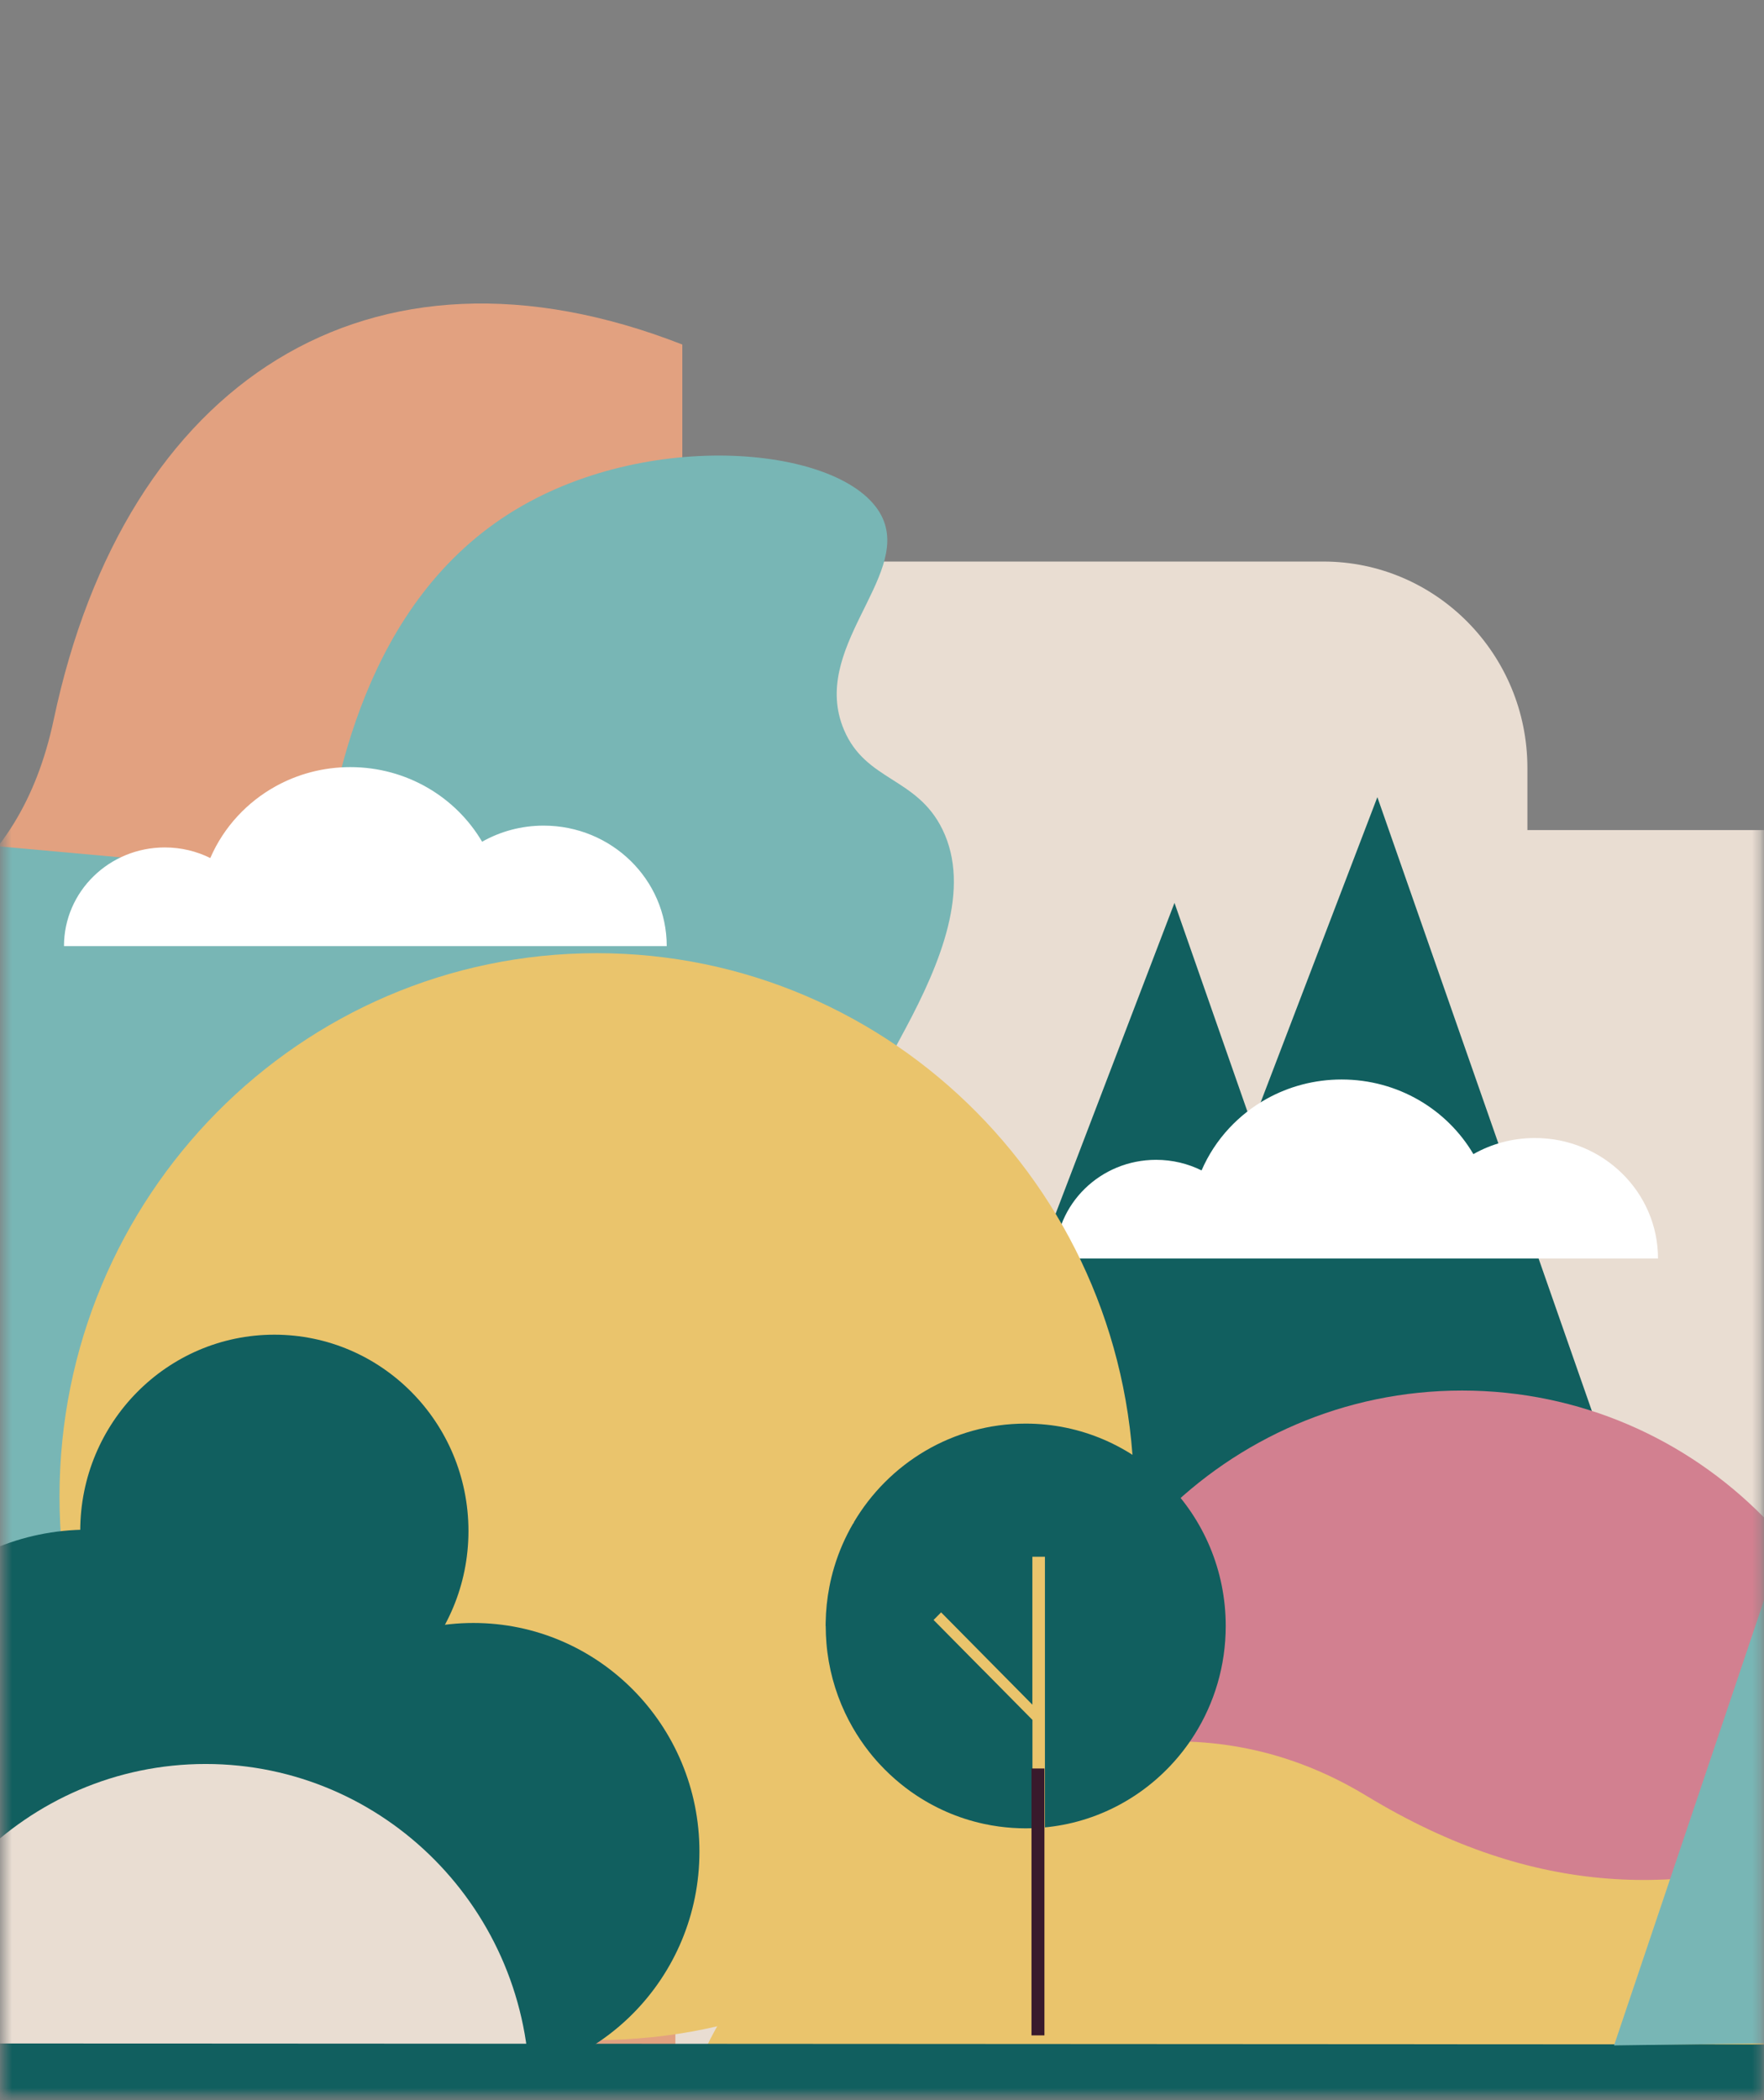
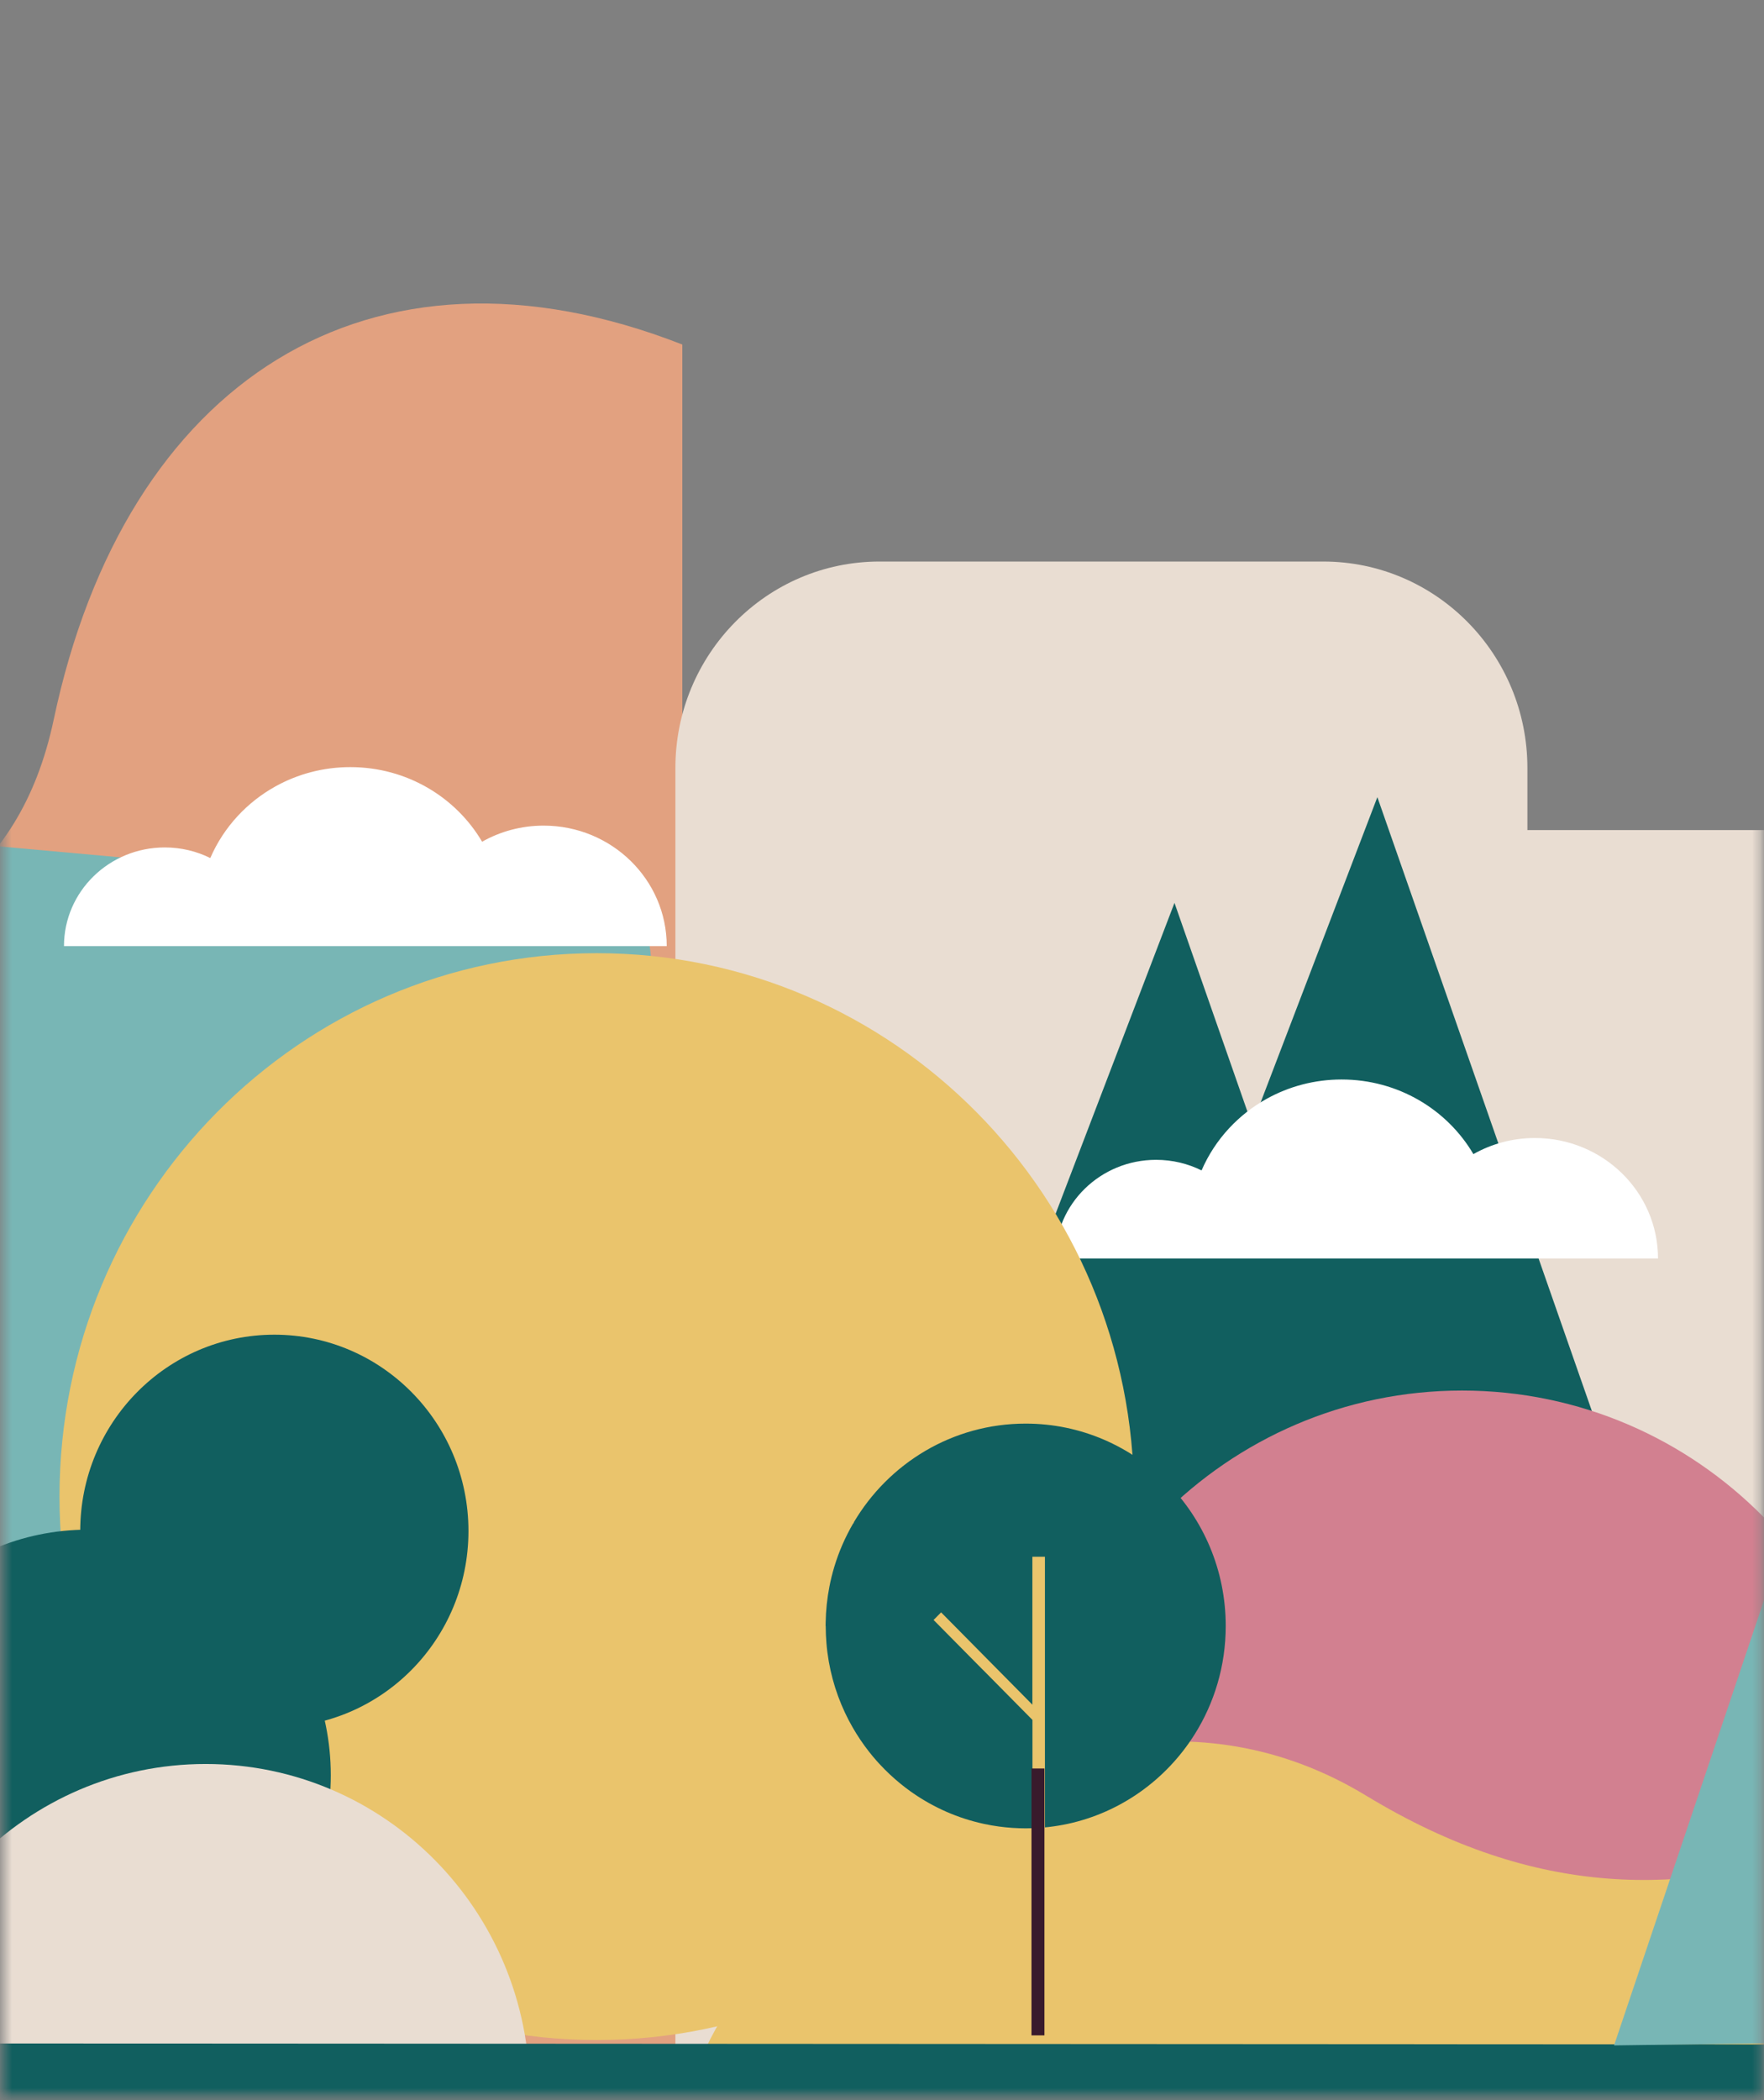
<svg xmlns="http://www.w3.org/2000/svg" width="221" height="263" viewBox="0 0 221 263" fill="none">
  <rect x="0" y="0" width="221" height="263" fill="#808080" stroke="none" />
  <mask id="mask0_5005_1746" style="mask-type:alpha" maskUnits="userSpaceOnUse" x="0" y="-1" width="221" height="264">
    <rect width="220.209" height="262.408" transform="matrix(-1 0 0 1 220.681 -0)" fill="#D9D9D9" />
  </mask>
  <g mask="url(#mask0_5005_1746)">
    <g clip-path="url(#clip0_5005_1746)">
      <path d="M-273.737 124.607V296.285H85.481V43.147C46.229 27.803 15.678 47.808 6.734 90.098C-2.012 131.453 -50.023 115.853 -75.925 138.771C-86.04 147.722 -92.71 157.47 -97.882 167.081C-113.613 196.277 -115.579 224.15 -158.889 224.15C-216.447 224.15 -201.294 174.92 -241.85 138.771C-250.551 131.017 -263.031 127.448 -273.737 124.607Z" fill="#E2A180" />
      <path d="M165.784 70.323H110.189C96.073 70.323 84.615 81.908 84.615 96.18V285.563H191.358V96.18C191.358 81.908 179.9 70.323 165.784 70.323Z" fill="#E9DDD2" />
      <path d="M224.706 103.953H169.11C154.994 103.953 143.536 115.539 143.536 129.81V319.194H250.276V129.81C250.276 115.539 238.818 103.953 224.702 103.953H224.706Z" fill="#E9DDD2" />
      <path d="M-51.194 263.597C-80.898 278.439 -109.012 284.441 -127.407 274.05C-156.763 257.473 -166.094 196.49 -148.007 178.496C-136.536 167.078 -117.901 179.414 -101.356 162.909C-85.543 147.142 -90.819 129.374 -76.278 120.75C-57.935 109.871 -39.401 132.109 -18.613 120.675C-11.193 116.598 -8.578 111.032 -5.834 105.479L80.024 113.236C80.096 113.413 80.167 113.593 80.232 113.77C93.157 149.405 16.817 229.638 -51.194 263.597Z" fill="#78B6B5" />
      <path d="M172.561 99.83L206.642 197.317L135.487 196.746L172.561 99.83Z" fill="#115F5F" />
      <path d="M147.143 113.069L181.227 210.555L110.072 209.984L147.143 113.069Z" fill="#115F5F" />
      <path d="M132.206 157.608H207.722C207.722 149.274 200.815 142.517 192.299 142.517C189.489 142.517 186.858 143.252 184.591 144.534C181.304 138.948 175.143 135.189 168.081 135.189C164.668 135.189 161.466 136.068 158.695 137.607C156.931 138.584 155.347 139.834 153.991 141.29C152.554 142.838 151.38 144.623 150.536 146.578C148.826 145.728 146.89 145.249 144.836 145.249C137.861 145.249 132.206 150.779 132.206 157.608Z" fill="white" />
      <path d="M260.985 268.002L226.584 193.791L196.607 267.493L260.985 268.002Z" fill="#391A2C" />
-       <path d="M64.688 63.773C82.025 53.385 106.668 56.035 110.603 64.947C113.89 72.386 101.451 81.269 105.734 91.394C108.475 97.872 114.856 97.295 118.071 103.868C121.689 111.261 117.828 120.623 113.445 128.813C104.624 145.298 82.466 186.702 61.785 181.822C42.981 177.384 35.906 137.161 40.194 109.323C41.787 98.974 45.434 75.305 64.688 63.769V63.773Z" fill="#78B6B5" />
      <path d="M129.8 228.107V311.518H236.544V228.107C236.544 198.301 212.644 174.143 183.17 174.143C168.432 174.143 155.085 180.182 145.431 189.95C135.769 199.711 129.797 213.202 129.797 228.107H129.8Z" fill="#D28090" />
      <path d="M74.766 255.479C37.591 255.479 7.455 225.01 7.455 187.424C7.455 149.839 37.591 119.37 74.766 119.37C111.94 119.37 142.076 149.839 142.076 187.424C142.076 225.01 111.94 255.479 74.766 255.479Z" fill="#EAC46C" />
      <path d="M8.016 118.487H83.531C83.531 110.153 76.624 103.396 68.108 103.396C65.299 103.396 62.668 104.13 60.4 105.413C57.114 99.827 50.953 96.068 43.89 96.068C40.477 96.068 37.275 96.947 34.505 98.486C32.74 99.463 31.157 100.713 29.801 102.169C28.364 103.717 27.189 105.502 26.346 107.456C24.636 106.607 22.699 106.128 20.646 106.128C13.671 106.128 8.016 111.658 8.016 118.487Z" fill="white" />
      <path d="M34.371 216.321C20.94 216.321 10.052 205.313 10.052 191.734C10.052 178.155 20.94 167.147 34.371 167.147C47.802 167.147 58.69 178.155 58.69 191.734C58.69 205.313 47.802 216.321 34.371 216.321Z" fill="#115F5F" />
-       <path d="M59.306 260.52C43.664 260.52 30.984 247.7 30.984 231.885C30.984 216.071 43.664 203.25 59.306 203.25C74.948 203.25 87.628 216.071 87.628 231.885C87.628 247.7 74.948 260.52 59.306 260.52Z" fill="#115F5F" />
      <path d="M11.023 253.078C-5.778 253.078 -19.398 239.307 -19.398 222.321C-19.398 205.334 -5.778 191.563 11.023 191.563C27.823 191.563 41.443 205.334 41.443 222.321C41.443 239.307 27.823 253.078 11.023 253.078Z" fill="#115F5F" />
      <path d="M25.761 303.016C3.336 303.016 -14.844 284.636 -14.844 261.963C-14.844 239.29 3.336 220.91 25.761 220.91C48.186 220.91 66.365 239.29 66.365 261.963C66.365 284.636 48.186 303.016 25.761 303.016Z" fill="#E9DDD2" />
      <path d="M345.468 211.277C345.468 211.277 332.429 181.015 288.753 202.135C245.076 223.255 214 250.877 171.163 224.879C128.327 198.885 79.612 254.934 87.171 267.119L346.386 257.21L345.468 211.277Z" fill="#EAC46C" />
      <path d="M-284.053 312.666H344.222V256.098L-283.554 255.754L-284.053 312.666Z" fill="#115F5F" />
      <path d="M338.704 313.106C338.704 313.106 241.741 255.689 116.525 291.576C49.694 310.728 -13.662 310.18 -58.214 305.506C-87.818 302.4 -116.574 293.895 -143.482 280.974C-172.108 267.231 -225.732 253.383 -284.679 298.306L-284.851 311.548C-284.851 311.548 338.707 309.845 338.707 313.109L338.704 313.106Z" fill="#E6F3EE" />
      <path d="M103.447 203.628C103.447 204.352 103.48 205.071 103.538 205.779C103.794 208.876 104.605 211.815 105.864 214.491C106.153 215.108 106.467 215.711 106.805 216.298C107.431 217.394 108.132 218.43 108.907 219.414C109.212 219.805 109.53 220.182 109.858 220.549C109.929 220.631 110 220.71 110.072 220.789C110.111 220.831 110.146 220.871 110.189 220.913C111.003 221.796 111.876 222.616 112.807 223.373C113.196 223.692 113.595 223.997 114.004 224.292C114.14 224.387 114.279 224.485 114.416 224.581C117.04 226.391 120.022 227.706 123.237 228.405C123.866 228.543 124.508 228.654 125.157 228.743C126.254 228.89 127.373 228.969 128.512 228.969C128.791 228.969 129.07 228.963 129.349 228.953V224.928L128.687 225.532L129.349 224.928V215.39L127.058 213.074L125.67 211.67L123.149 209.122H123.143L121.754 207.718L119.139 205.074L117.751 203.67L116.962 202.873L117.906 201.922L118.743 202.768L120.132 204.172L122.747 206.816L124.135 208.22L126.656 210.768L128.045 212.172L129.339 213.484V194.958H130.912V228.851C131.062 228.835 131.208 228.822 131.357 228.805C132.171 228.713 132.969 228.579 133.758 228.412C140.428 226.972 146.108 222.855 149.657 217.22C152.13 213.294 153.563 208.63 153.563 203.628C153.563 189.628 142.342 178.283 128.499 178.283C119.331 178.283 111.318 183.258 106.944 190.684C106.961 190.691 106.974 190.694 106.99 190.701L106.876 190.806C105.89 192.505 105.089 194.329 104.514 196.251L105.179 195.647L104.514 196.251C104.271 197.058 104.07 197.878 103.908 198.717C103.626 200.17 103.467 201.663 103.441 203.191L103.716 202.942L103.441 203.191C103.441 203.339 103.434 203.48 103.434 203.628H103.447Z" fill="#115F5F" />
      <path d="M129.228 221.474H130.851V254.898H129.228V221.474Z" fill="#391A2C" />
      <path d="M228.751 177.413L259.574 255.357L202.214 256.154L228.751 177.413Z" fill="#78B6B5" />
    </g>
  </g>
  <defs>
    <clipPath id="clip0_5005_1746">
      <rect width="631.237" height="285.305" fill="white" transform="matrix(-1 0 0 1 346.386 33.888)" />
    </clipPath>
  </defs>
</svg>